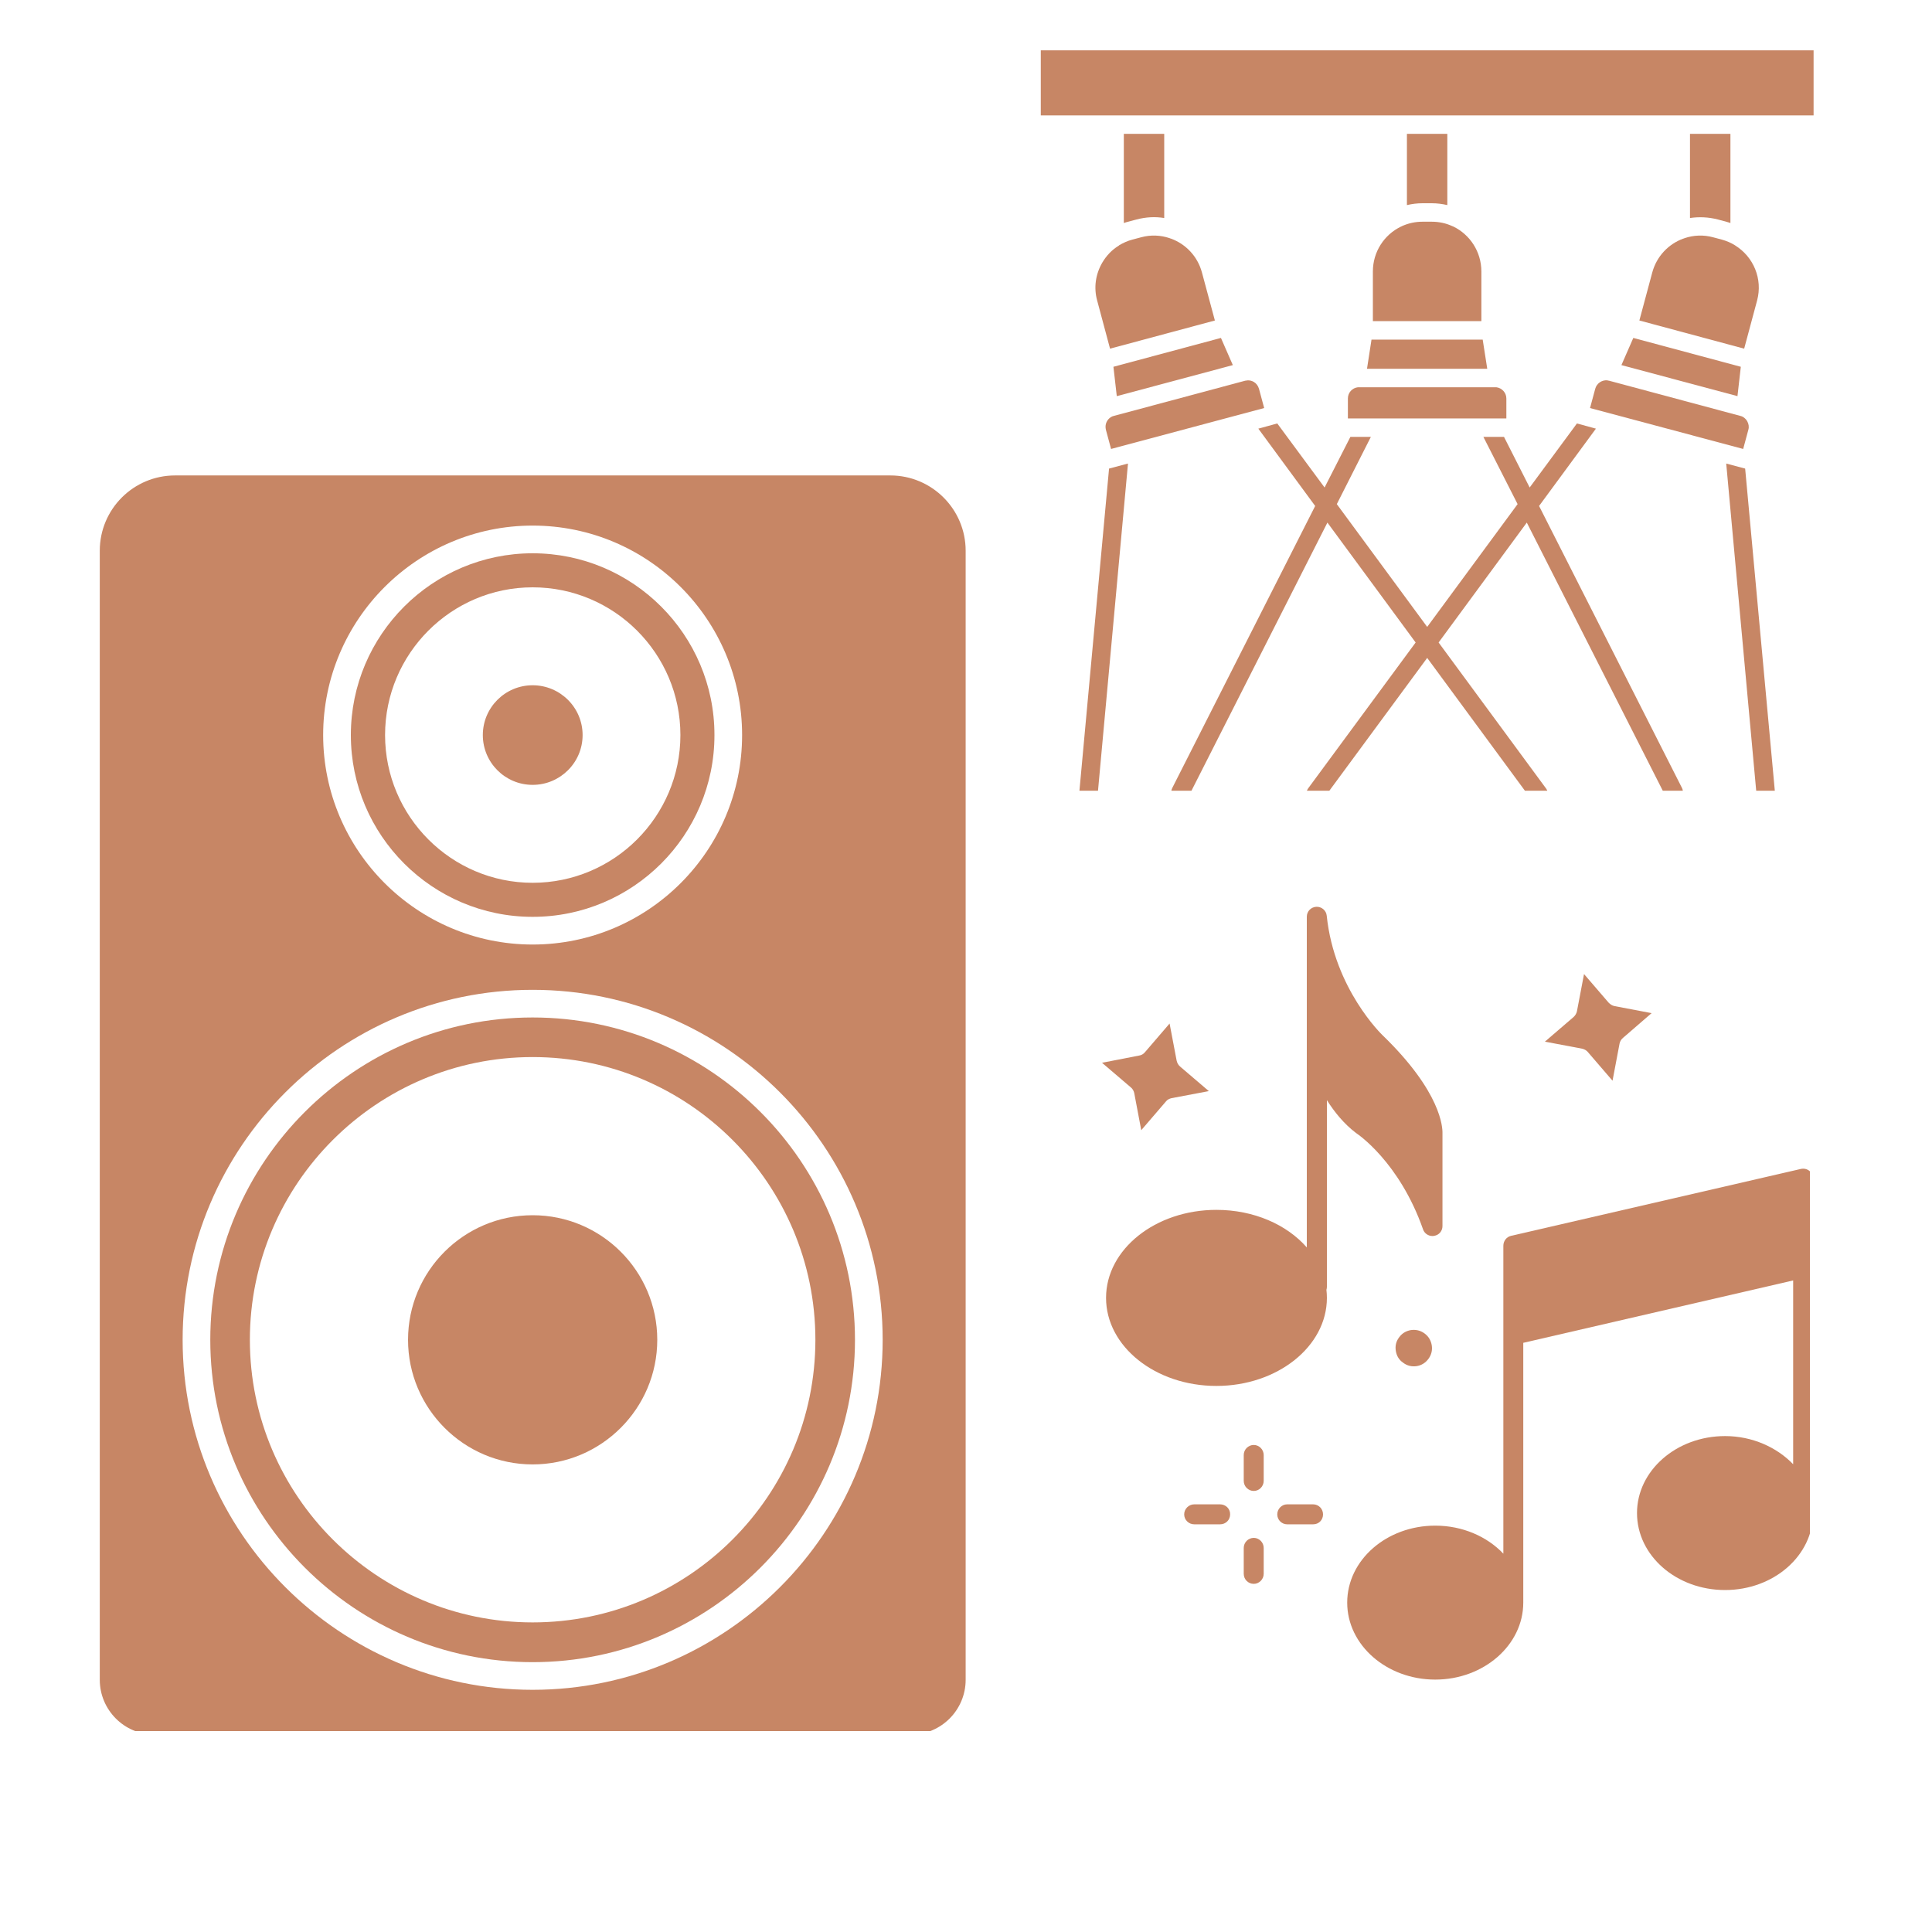
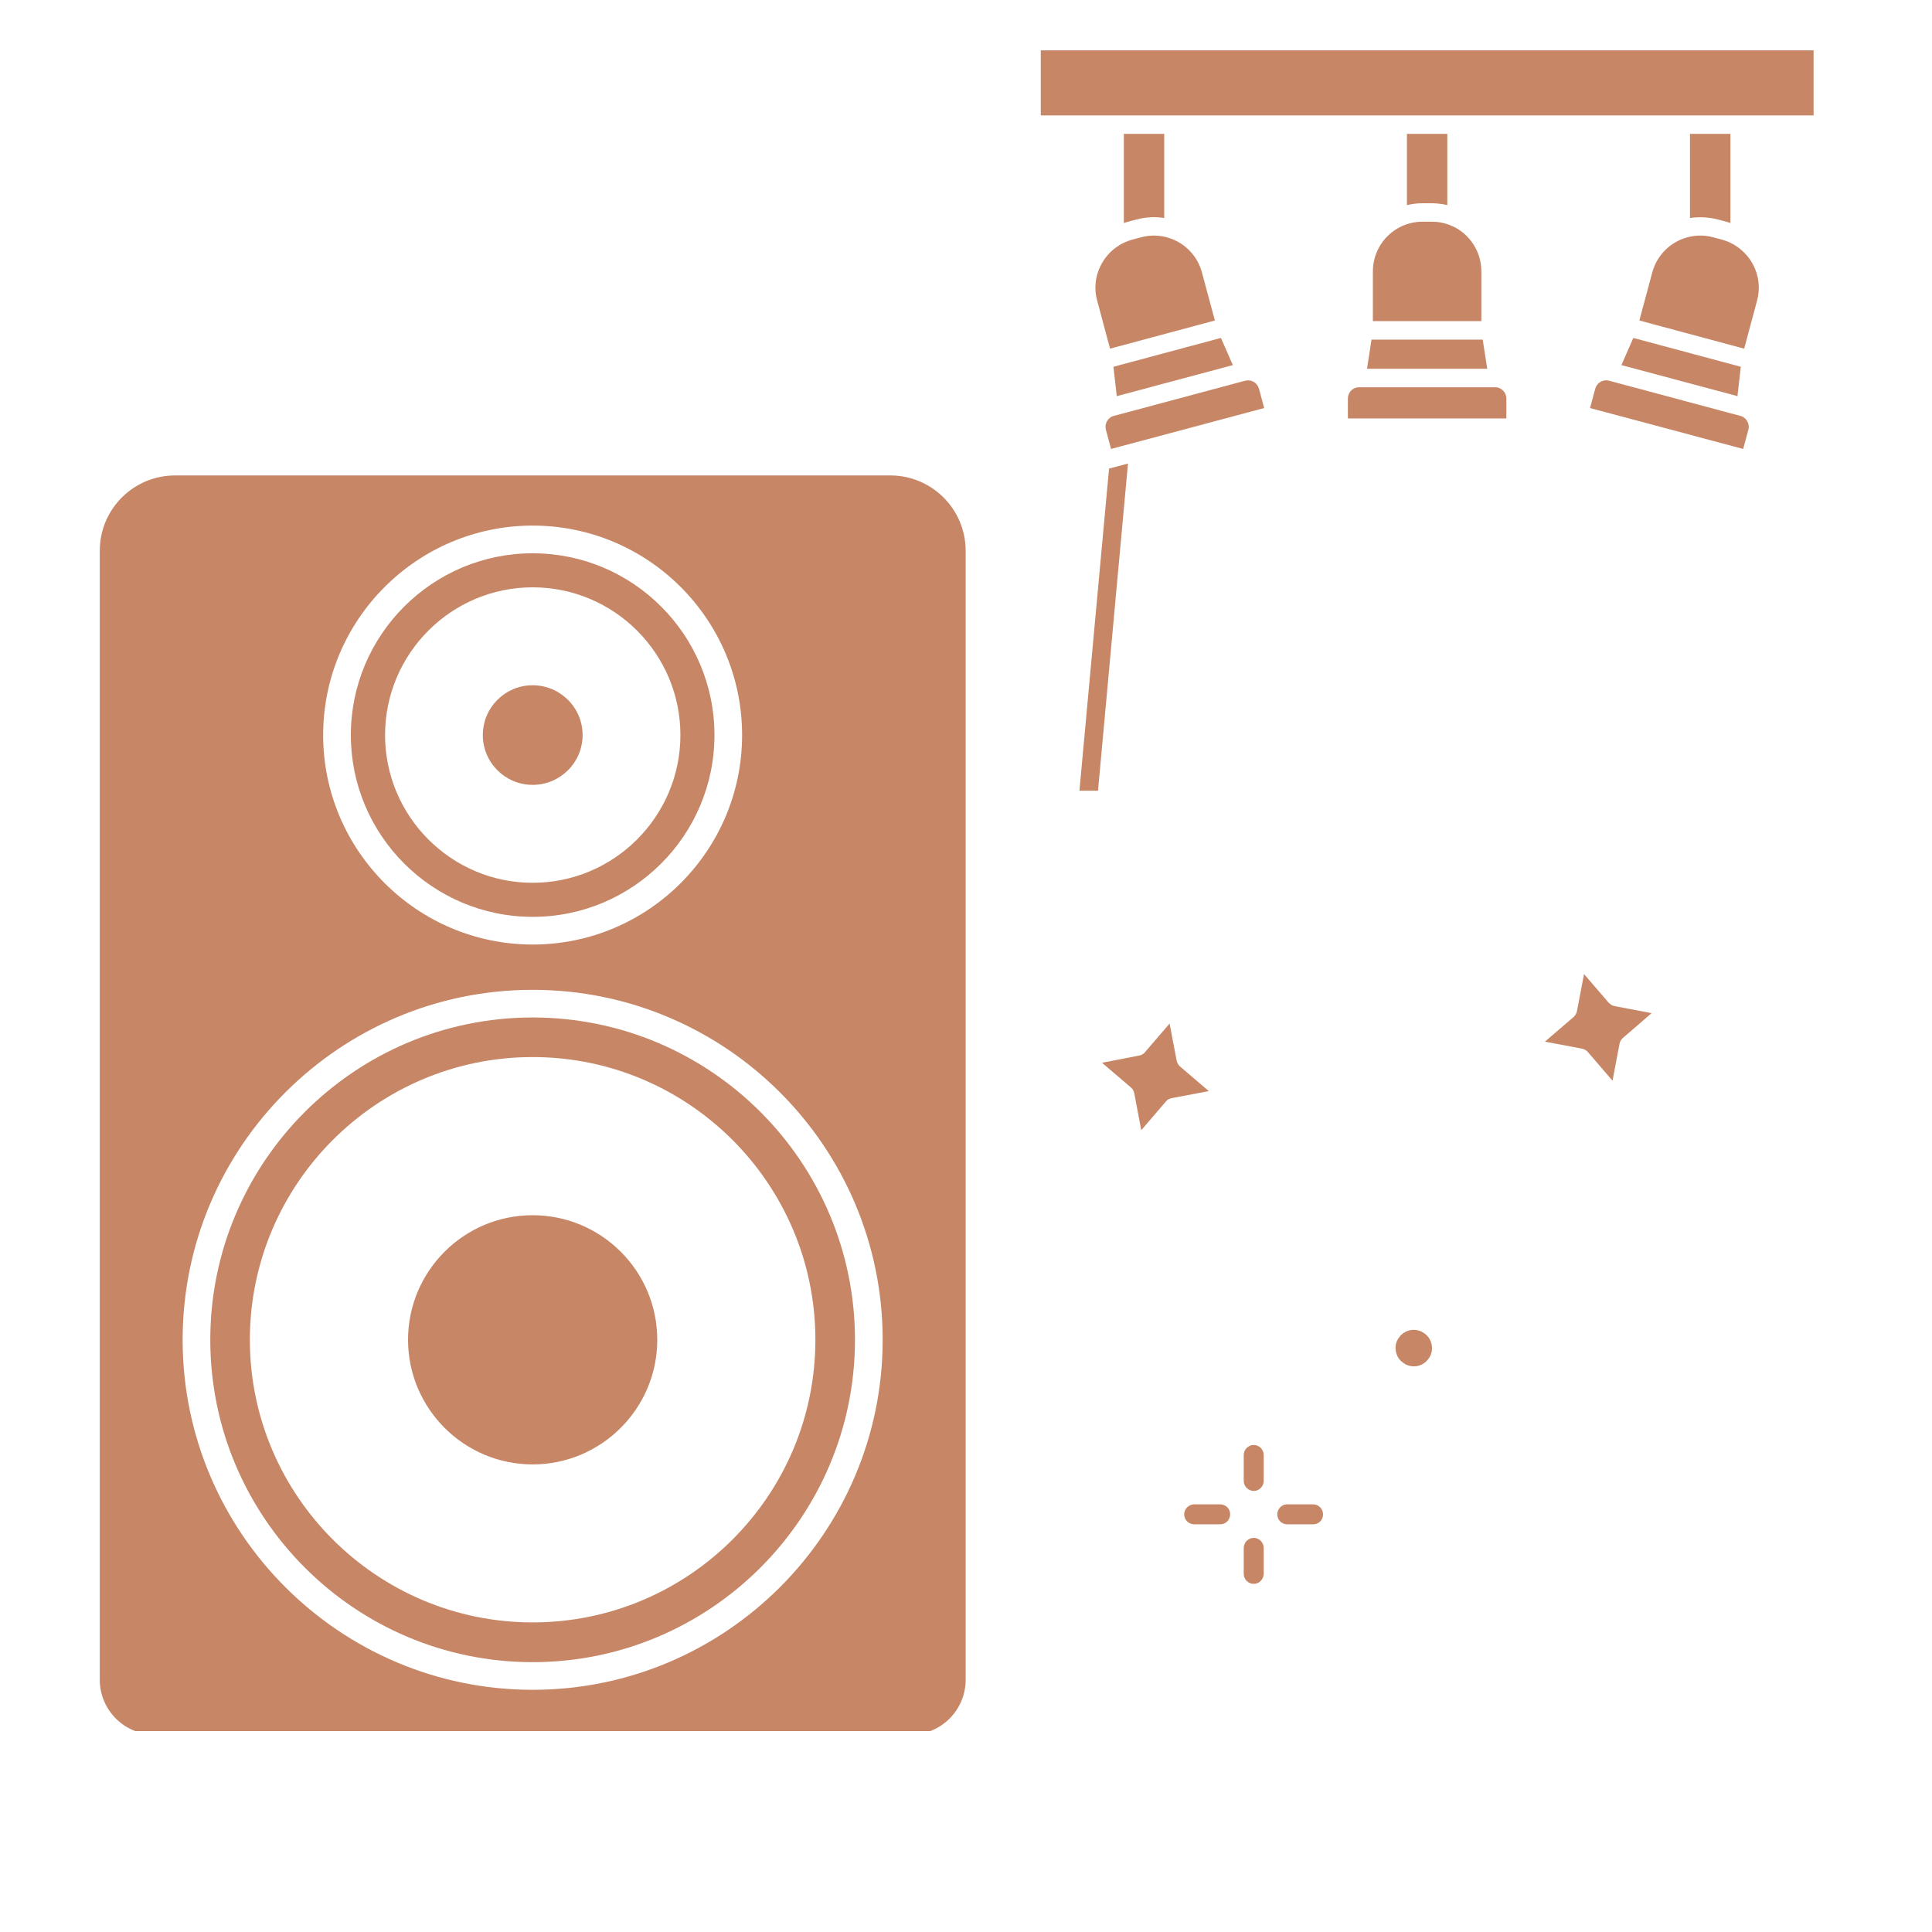
<svg xmlns="http://www.w3.org/2000/svg" width="60" zoomAndPan="magnify" viewBox="0 0 45 45" height="60" preserveAspectRatio="xMidYMid meet" version="1.0">
  <defs>
    <clipPath id="55e76b5299">
      <path d="M 2.324 11.07 L 22.574 11.07 L 22.574 40.32 L 2.324 40.32 Z M 2.324 11.07 " clip-rule="nonzero" />
    </clipPath>
    <clipPath id="c88b5938fb">
-       <path d="M 31 27 L 42.156 27 L 42.156 39.121 L 31 39.121 Z M 31 27 " clip-rule="nonzero" />
-     </clipPath>
+       </clipPath>
    <clipPath id="133eb9b359">
      <path d="M 25.656 21.121 L 34 21.121 L 34 33 L 25.656 33 Z M 25.656 21.121 " clip-rule="nonzero" />
    </clipPath>
    <clipPath id="5ce8505428">
      <path d="M 25.656 23 L 29 23 L 29 27 L 25.656 27 Z M 25.656 23 " clip-rule="nonzero" />
    </clipPath>
    <clipPath id="15be4594b0">
      <path d="M 24.242 1.168 L 42.242 1.168 L 42.242 3 L 24.242 3 Z M 24.242 1.168 " clip-rule="nonzero" />
    </clipPath>
    <clipPath id="4a75d227f6">
      <path d="M 40 10 L 42 10 L 42 18.418 L 40 18.418 Z M 40 10 " clip-rule="nonzero" />
    </clipPath>
    <clipPath id="1f48e35f2a">
-       <path d="M 27 9 L 40 9 L 40 18.418 L 27 18.418 Z M 27 9 " clip-rule="nonzero" />
-     </clipPath>
+       </clipPath>
    <clipPath id="7e2df79269">
      <path d="M 25 10 L 27 10 L 27 18.418 L 25 18.418 Z M 25 10 " clip-rule="nonzero" />
    </clipPath>
  </defs>
  <path fill="#c78665" d="M 12.406 24.621 C 16.039 24.621 18.992 27.574 18.992 31.207 C 18.992 34.836 16.039 37.789 12.406 37.789 C 8.777 37.789 5.82 34.836 5.82 31.207 C 5.82 27.574 8.777 24.621 12.406 24.621 Z M 12.406 38.715 C 16.547 38.715 19.914 35.344 19.914 31.207 C 19.914 27.066 16.547 23.699 12.406 23.699 C 8.266 23.699 4.898 27.066 4.898 31.207 C 4.898 35.344 8.266 38.715 12.406 38.715 " fill-opacity="1" fill-rule="nonzero" />
  <g clip-path="url(#55e76b5299)">
    <path fill="#c78665" d="M 12.406 23.055 C 16.902 23.055 20.559 26.711 20.559 31.207 C 20.559 35.699 16.902 39.359 12.406 39.359 C 7.914 39.359 4.254 35.699 4.254 31.207 C 4.254 26.711 7.914 23.055 12.406 23.055 Z M 12.406 12.242 C 15.098 12.242 17.285 14.43 17.285 17.121 C 17.285 19.812 15.098 22 12.406 22 C 9.719 22 7.527 19.812 7.527 17.121 C 7.527 14.43 9.719 12.242 12.406 12.242 Z M 18.234 40.402 L 21.219 40.402 C 21.922 40.402 22.492 39.828 22.492 39.125 L 22.492 12.828 C 22.492 11.859 21.703 11.074 20.738 11.074 L 4.078 11.074 C 3.109 11.074 2.324 11.859 2.324 12.828 L 2.324 39.125 C 2.324 39.828 2.895 40.402 3.598 40.402 L 18.234 40.402 " fill-opacity="1" fill-rule="nonzero" />
  </g>
  <path fill="#c78665" d="M 12.406 13.68 C 14.305 13.68 15.848 15.223 15.848 17.121 C 15.848 19.016 14.305 20.562 12.406 20.562 C 10.512 20.562 8.969 19.016 8.969 17.121 C 8.969 15.223 10.512 13.68 12.406 13.68 Z M 12.406 21.355 C 14.742 21.355 16.641 19.457 16.641 17.121 C 16.641 14.785 14.742 12.887 12.406 12.887 C 10.074 12.887 8.172 14.785 8.172 17.121 C 8.172 19.457 10.074 21.355 12.406 21.355 " fill-opacity="1" fill-rule="nonzero" />
  <path fill="#c78665" d="M 12.406 34.109 C 14.008 34.109 15.309 32.805 15.309 31.207 C 15.309 29.605 14.008 28.305 12.406 28.305 C 10.805 28.305 9.504 29.605 9.504 31.207 C 9.504 32.805 10.805 34.109 12.406 34.109 " fill-opacity="1" fill-rule="nonzero" />
  <path fill="#c78665" d="M 12.406 18.281 C 13.047 18.281 13.57 17.762 13.57 17.121 C 13.57 16.48 13.047 15.961 12.406 15.961 C 11.766 15.961 11.246 16.48 11.246 17.121 C 11.246 17.762 11.766 18.281 12.406 18.281 " fill-opacity="1" fill-rule="nonzero" />
  <g clip-path="url(#c88b5938fb)">
-     <path fill="#c78665" d="M 42.145 27.273 C 42.09 27.227 42.016 27.211 41.945 27.227 L 35.195 28.785 C 35.09 28.809 35.016 28.906 35.016 29.016 L 35.016 36.188 C 34.637 35.789 34.066 35.535 33.43 35.535 C 32.297 35.535 31.379 36.336 31.379 37.328 C 31.379 38.316 32.297 39.121 33.43 39.121 C 34.559 39.121 35.48 38.316 35.48 37.328 C 35.48 37.32 35.48 37.312 35.48 37.305 L 35.48 31.277 L 41.766 29.824 L 41.766 34.105 C 41.387 33.711 40.816 33.449 40.18 33.449 C 39.047 33.449 38.129 34.254 38.129 35.242 C 38.129 36.234 39.047 37.035 40.18 37.035 C 41.312 37.035 42.23 36.234 42.23 35.242 L 42.23 27.457 C 42.23 27.383 42.199 27.316 42.145 27.273 Z M 42.145 27.273 " fill-opacity="1" fill-rule="nonzero" />
-   </g>
+     </g>
  <g clip-path="url(#133eb9b359)">
-     <path fill="#c78665" d="M 31.586 26.391 C 31.59 26.395 31.594 26.398 31.602 26.402 C 31.613 26.41 32.594 27.062 33.145 28.633 C 33.176 28.727 33.266 28.789 33.363 28.789 C 33.375 28.789 33.391 28.789 33.402 28.785 C 33.516 28.77 33.598 28.672 33.598 28.559 L 33.598 26.398 C 33.602 26.266 33.574 25.441 32.207 24.117 L 32.203 24.113 C 32.191 24.102 31.078 23.035 30.902 21.328 C 30.891 21.207 30.781 21.113 30.656 21.121 C 30.535 21.129 30.438 21.227 30.438 21.352 L 30.438 29.055 C 29.973 28.523 29.203 28.18 28.332 28.18 C 26.914 28.18 25.762 29.098 25.762 30.23 C 25.762 31.363 26.914 32.281 28.332 32.281 C 29.75 32.281 30.906 31.363 30.906 30.23 C 30.906 30.168 30.902 30.102 30.895 30.043 C 30.902 30.02 30.906 29.996 30.906 29.973 L 30.906 25.625 C 31.078 25.895 31.297 26.172 31.586 26.391 Z M 31.586 26.391 " fill-opacity="1" fill-rule="nonzero" />
-   </g>
+     </g>
  <path fill="#c78665" d="M 36.984 24.504 L 37.559 25.172 L 37.723 24.305 C 37.734 24.254 37.762 24.207 37.805 24.172 L 38.469 23.598 L 37.605 23.434 C 37.551 23.422 37.508 23.395 37.469 23.355 L 36.895 22.688 L 36.73 23.555 C 36.719 23.605 36.691 23.652 36.652 23.688 L 35.984 24.262 L 36.852 24.426 C 36.902 24.438 36.953 24.465 36.984 24.504 Z M 36.984 24.504 " fill-opacity="1" fill-rule="nonzero" />
  <path fill="#c78665" d="M 28.418 35.039 L 27.816 35.039 C 27.688 35.039 27.582 35.145 27.582 35.273 C 27.582 35.402 27.688 35.504 27.816 35.504 L 28.418 35.504 C 28.551 35.504 28.652 35.402 28.652 35.273 C 28.656 35.145 28.551 35.039 28.418 35.039 Z M 28.418 35.039 " fill-opacity="1" fill-rule="nonzero" />
  <path fill="#c78665" d="M 29.203 35.82 C 29.074 35.82 28.969 35.926 28.969 36.055 L 28.969 36.656 C 28.969 36.789 29.074 36.891 29.203 36.891 C 29.328 36.891 29.434 36.785 29.434 36.656 L 29.434 36.055 C 29.434 35.926 29.328 35.82 29.203 35.82 Z M 29.203 35.82 " fill-opacity="1" fill-rule="nonzero" />
  <path fill="#c78665" d="M 29.203 33.656 C 29.074 33.656 28.969 33.762 28.969 33.891 L 28.969 34.492 C 28.969 34.621 29.074 34.727 29.203 34.727 C 29.328 34.727 29.434 34.621 29.434 34.492 L 29.434 33.891 C 29.434 33.762 29.328 33.656 29.203 33.656 Z M 29.203 33.656 " fill-opacity="1" fill-rule="nonzero" />
  <path fill="#c78665" d="M 30.586 35.039 L 29.98 35.039 C 29.855 35.039 29.75 35.145 29.75 35.273 C 29.75 35.402 29.855 35.504 29.98 35.504 L 30.586 35.504 C 30.719 35.504 30.816 35.402 30.816 35.273 C 30.816 35.145 30.715 35.039 30.586 35.039 Z M 30.586 35.039 " fill-opacity="1" fill-rule="nonzero" />
  <g clip-path="url(#5ce8505428)">
    <path fill="#c78665" d="M 26.418 25.457 L 26.582 26.324 L 27.156 25.656 C 27.188 25.613 27.238 25.59 27.289 25.578 L 28.156 25.414 L 27.484 24.84 C 27.445 24.805 27.418 24.758 27.406 24.703 L 27.242 23.84 L 26.668 24.508 C 26.633 24.551 26.586 24.578 26.531 24.586 L 25.668 24.754 L 26.34 25.328 C 26.379 25.359 26.406 25.406 26.418 25.457 Z M 26.418 25.457 " fill-opacity="1" fill-rule="nonzero" />
  </g>
  <path fill="#c78665" d="M 33.348 31.332 C 33.367 31.449 33.34 31.555 33.273 31.648 C 33.203 31.742 33.113 31.801 32.996 31.82 C 32.883 31.836 32.777 31.812 32.684 31.742 C 32.586 31.676 32.531 31.582 32.512 31.469 C 32.492 31.352 32.516 31.246 32.586 31.152 C 32.652 31.059 32.746 31 32.863 30.98 C 32.977 30.965 33.082 30.988 33.176 31.055 C 33.273 31.125 33.328 31.219 33.348 31.332 Z M 33.348 31.332 " fill-opacity="1" fill-rule="nonzero" />
  <g clip-path="url(#15be4594b0)">
    <path fill="#c78665" d="M 24.242 1.172 L 42.242 1.172 L 42.242 2.688 L 24.242 2.688 Z M 24.242 1.172 " fill-opacity="1" fill-rule="nonzero" />
  </g>
  <path fill="#c78665" d="M 40.418 5.719 C 40.84 5.98 41.062 6.496 40.926 7 L 40.625 8.121 L 38.184 7.465 L 38.484 6.348 C 38.586 5.969 38.863 5.684 39.203 5.559 C 39.215 5.559 39.227 5.551 39.238 5.547 C 39.445 5.477 39.676 5.465 39.902 5.527 L 40.109 5.582 C 40.219 5.613 40.32 5.656 40.414 5.715 C 40.418 5.715 40.418 5.715 40.418 5.719 Z M 40.418 5.719 " fill-opacity="1" fill-rule="nonzero" />
  <path fill="#c78665" d="M 37.035 9.504 L 37.156 9.055 C 37.191 8.926 37.316 8.844 37.445 8.859 C 37.445 8.863 37.445 8.863 37.445 8.863 C 37.457 8.863 37.469 8.867 37.477 8.867 L 40.539 9.688 C 40.551 9.691 40.562 9.695 40.574 9.699 C 40.625 9.723 40.668 9.762 40.695 9.809 C 40.73 9.871 40.742 9.941 40.723 10.008 L 40.602 10.457 Z M 37.035 9.504 " fill-opacity="1" fill-rule="nonzero" />
  <path fill="#c78665" d="M 40.547 8.543 L 40.469 9.227 L 37.766 8.504 L 38.043 7.871 Z M 40.547 8.543 " fill-opacity="1" fill-rule="nonzero" />
  <path fill="#c78665" d="M 40.305 3.117 L 40.305 5.195 C 40.277 5.184 40.246 5.176 40.219 5.168 L 40.016 5.113 C 39.793 5.055 39.574 5.047 39.363 5.078 L 39.363 3.117 Z M 40.305 3.117 " fill-opacity="1" fill-rule="nonzero" />
  <path fill="#c78665" d="M 31.395 9.746 L 31.395 9.281 C 31.395 9.145 31.496 9.035 31.629 9.02 C 31.637 9.02 31.648 9.02 31.656 9.02 L 34.824 9.02 C 34.832 9.02 34.844 9.02 34.852 9.02 C 34.98 9.035 35.086 9.145 35.086 9.281 L 35.086 9.746 Z M 31.395 9.746 " fill-opacity="1" fill-rule="nonzero" />
  <path fill="#c78665" d="M 34.535 7.91 L 34.641 8.59 L 31.84 8.59 L 31.945 7.91 Z M 34.535 7.91 " fill-opacity="1" fill-rule="nonzero" />
  <path fill="#c78665" d="M 34.504 6.324 L 34.504 7.48 L 31.977 7.48 L 31.977 6.324 C 31.977 5.863 32.242 5.465 32.633 5.277 C 32.641 5.277 32.648 5.27 32.656 5.266 C 32.805 5.199 32.965 5.164 33.133 5.164 L 33.348 5.164 C 33.516 5.164 33.68 5.199 33.824 5.266 C 33.832 5.27 33.84 5.273 33.852 5.277 C 34.238 5.465 34.504 5.863 34.504 6.324 Z M 34.504 6.324 " fill-opacity="1" fill-rule="nonzero" />
  <path fill="#c78665" d="M 33.711 3.117 L 33.711 4.777 C 33.594 4.75 33.473 4.734 33.348 4.734 L 33.133 4.734 C 33.008 4.734 32.887 4.75 32.77 4.777 L 32.77 3.117 Z M 33.711 3.117 " fill-opacity="1" fill-rule="nonzero" />
  <path fill="#c78665" d="M 25.879 10.457 L 25.758 10.008 C 25.754 9.984 25.75 9.965 25.75 9.941 C 25.75 9.836 25.812 9.742 25.906 9.699 C 25.918 9.695 25.93 9.691 25.941 9.688 L 29.004 8.867 C 29.016 8.867 29.023 8.863 29.035 8.863 C 29.035 8.863 29.035 8.863 29.039 8.863 C 29.047 8.859 29.059 8.859 29.07 8.859 C 29.117 8.859 29.16 8.871 29.203 8.895 C 29.262 8.93 29.305 8.988 29.324 9.055 L 29.445 9.504 Z M 25.879 10.457 " fill-opacity="1" fill-rule="nonzero" />
  <path fill="#c78665" d="M 28.715 8.504 L 26.012 9.227 L 25.934 8.543 L 28.438 7.871 Z M 28.715 8.504 " fill-opacity="1" fill-rule="nonzero" />
  <path fill="#c78665" d="M 27.996 6.348 L 28.297 7.465 L 25.855 8.121 L 25.555 7 C 25.473 6.703 25.516 6.391 25.672 6.121 C 25.77 5.953 25.902 5.816 26.062 5.719 C 26.062 5.715 26.066 5.715 26.07 5.711 C 26.164 5.656 26.266 5.609 26.371 5.582 L 26.578 5.527 C 26.805 5.465 27.035 5.477 27.242 5.547 C 27.254 5.551 27.266 5.559 27.277 5.559 C 27.617 5.684 27.895 5.969 27.996 6.348 Z M 27.996 6.348 " fill-opacity="1" fill-rule="nonzero" />
  <path fill="#c78665" d="M 27.117 3.117 L 27.117 5.078 C 26.906 5.043 26.688 5.055 26.469 5.113 L 26.262 5.168 C 26.234 5.176 26.203 5.184 26.176 5.195 L 26.176 3.117 Z M 27.117 3.117 " fill-opacity="1" fill-rule="nonzero" />
  <g clip-path="url(#4a75d227f6)">
-     <path fill="#c78665" d="M 40.648 10.914 L 40.207 10.797 L 40.914 18.512 C 40.926 18.621 41.02 18.707 41.129 18.707 C 41.137 18.707 41.141 18.707 41.148 18.707 C 41.266 18.695 41.352 18.59 41.344 18.473 Z M 40.648 10.914 " fill-opacity="1" fill-rule="nonzero" />
-   </g>
+     </g>
  <g clip-path="url(#1f48e35f2a)">
-     <path fill="#c78665" d="M 35.848 11.785 L 37.172 9.984 L 36.73 9.863 L 35.629 11.355 L 35.031 10.176 L 34.551 10.176 L 35.348 11.742 L 33.242 14.602 L 31.137 11.742 L 31.93 10.176 L 31.453 10.176 L 30.852 11.355 L 29.75 9.863 L 29.309 9.984 L 30.633 11.785 L 27.305 18.352 C 27.25 18.457 27.293 18.586 27.398 18.637 C 27.43 18.652 27.461 18.66 27.496 18.66 C 27.574 18.66 27.648 18.617 27.688 18.543 L 30.918 12.172 L 32.973 14.965 L 30.469 18.363 C 30.398 18.461 30.418 18.594 30.516 18.664 C 30.555 18.691 30.598 18.707 30.641 18.707 C 30.707 18.707 30.773 18.676 30.816 18.617 L 33.242 15.324 L 35.668 18.621 C 35.707 18.676 35.773 18.707 35.84 18.707 C 35.883 18.707 35.93 18.691 35.965 18.664 C 36.062 18.594 36.082 18.461 36.012 18.367 L 33.508 14.965 L 35.562 12.172 L 38.793 18.543 C 38.832 18.617 38.906 18.66 38.984 18.66 C 39.02 18.66 39.051 18.656 39.082 18.637 C 39.188 18.586 39.23 18.457 39.176 18.352 Z M 35.848 11.785 " fill-opacity="1" fill-rule="nonzero" />
+     <path fill="#c78665" d="M 35.848 11.785 L 37.172 9.984 L 36.73 9.863 L 35.629 11.355 L 35.031 10.176 L 34.551 10.176 L 35.348 11.742 L 33.242 14.602 L 31.137 11.742 L 31.93 10.176 L 31.453 10.176 L 30.852 11.355 L 29.75 9.863 L 29.309 9.984 L 30.633 11.785 L 27.305 18.352 C 27.43 18.652 27.461 18.66 27.496 18.66 C 27.574 18.66 27.648 18.617 27.688 18.543 L 30.918 12.172 L 32.973 14.965 L 30.469 18.363 C 30.398 18.461 30.418 18.594 30.516 18.664 C 30.555 18.691 30.598 18.707 30.641 18.707 C 30.707 18.707 30.773 18.676 30.816 18.617 L 33.242 15.324 L 35.668 18.621 C 35.707 18.676 35.773 18.707 35.84 18.707 C 35.883 18.707 35.93 18.691 35.965 18.664 C 36.062 18.594 36.082 18.461 36.012 18.367 L 33.508 14.965 L 35.562 12.172 L 38.793 18.543 C 38.832 18.617 38.906 18.66 38.984 18.66 C 39.02 18.66 39.051 18.656 39.082 18.637 C 39.188 18.586 39.23 18.457 39.176 18.352 Z M 35.848 11.785 " fill-opacity="1" fill-rule="nonzero" />
  </g>
  <g clip-path="url(#7e2df79269)">
    <path fill="#c78665" d="M 25.137 18.473 C 25.129 18.59 25.215 18.695 25.332 18.707 C 25.34 18.707 25.344 18.707 25.352 18.707 C 25.461 18.707 25.555 18.621 25.566 18.512 L 26.273 10.797 L 25.832 10.914 Z M 25.137 18.473 " fill-opacity="1" fill-rule="nonzero" />
  </g>
</svg>